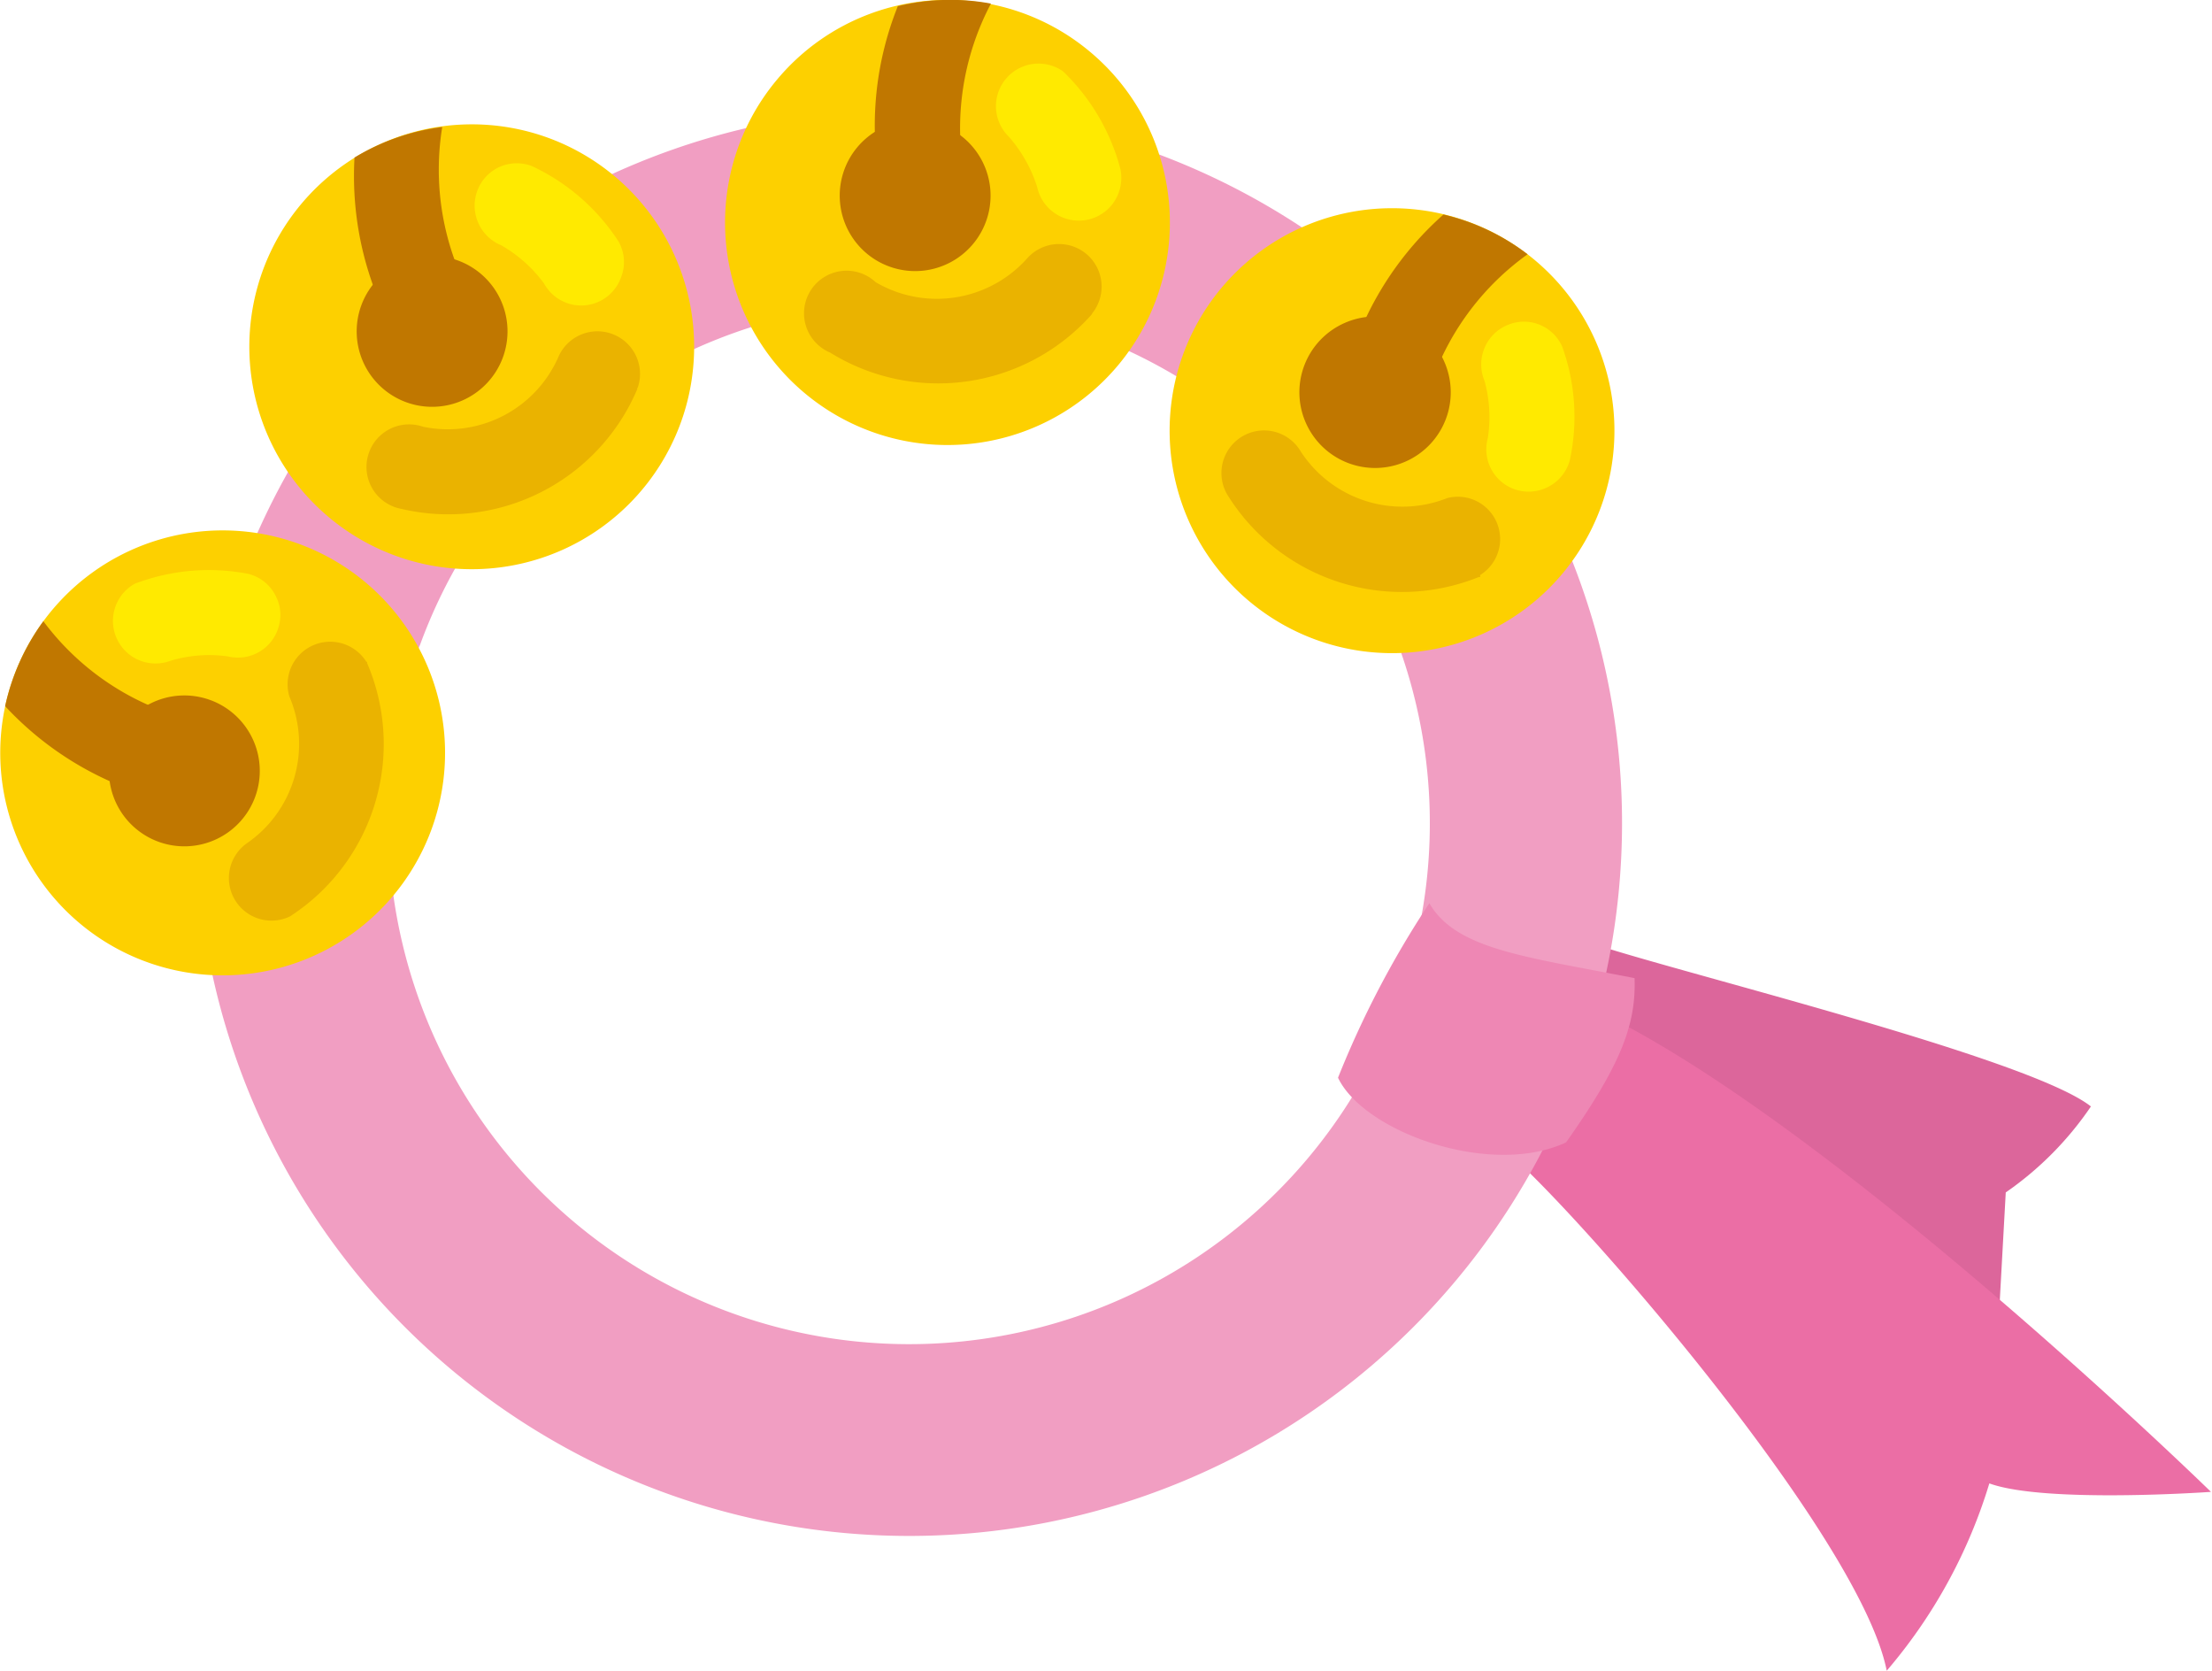
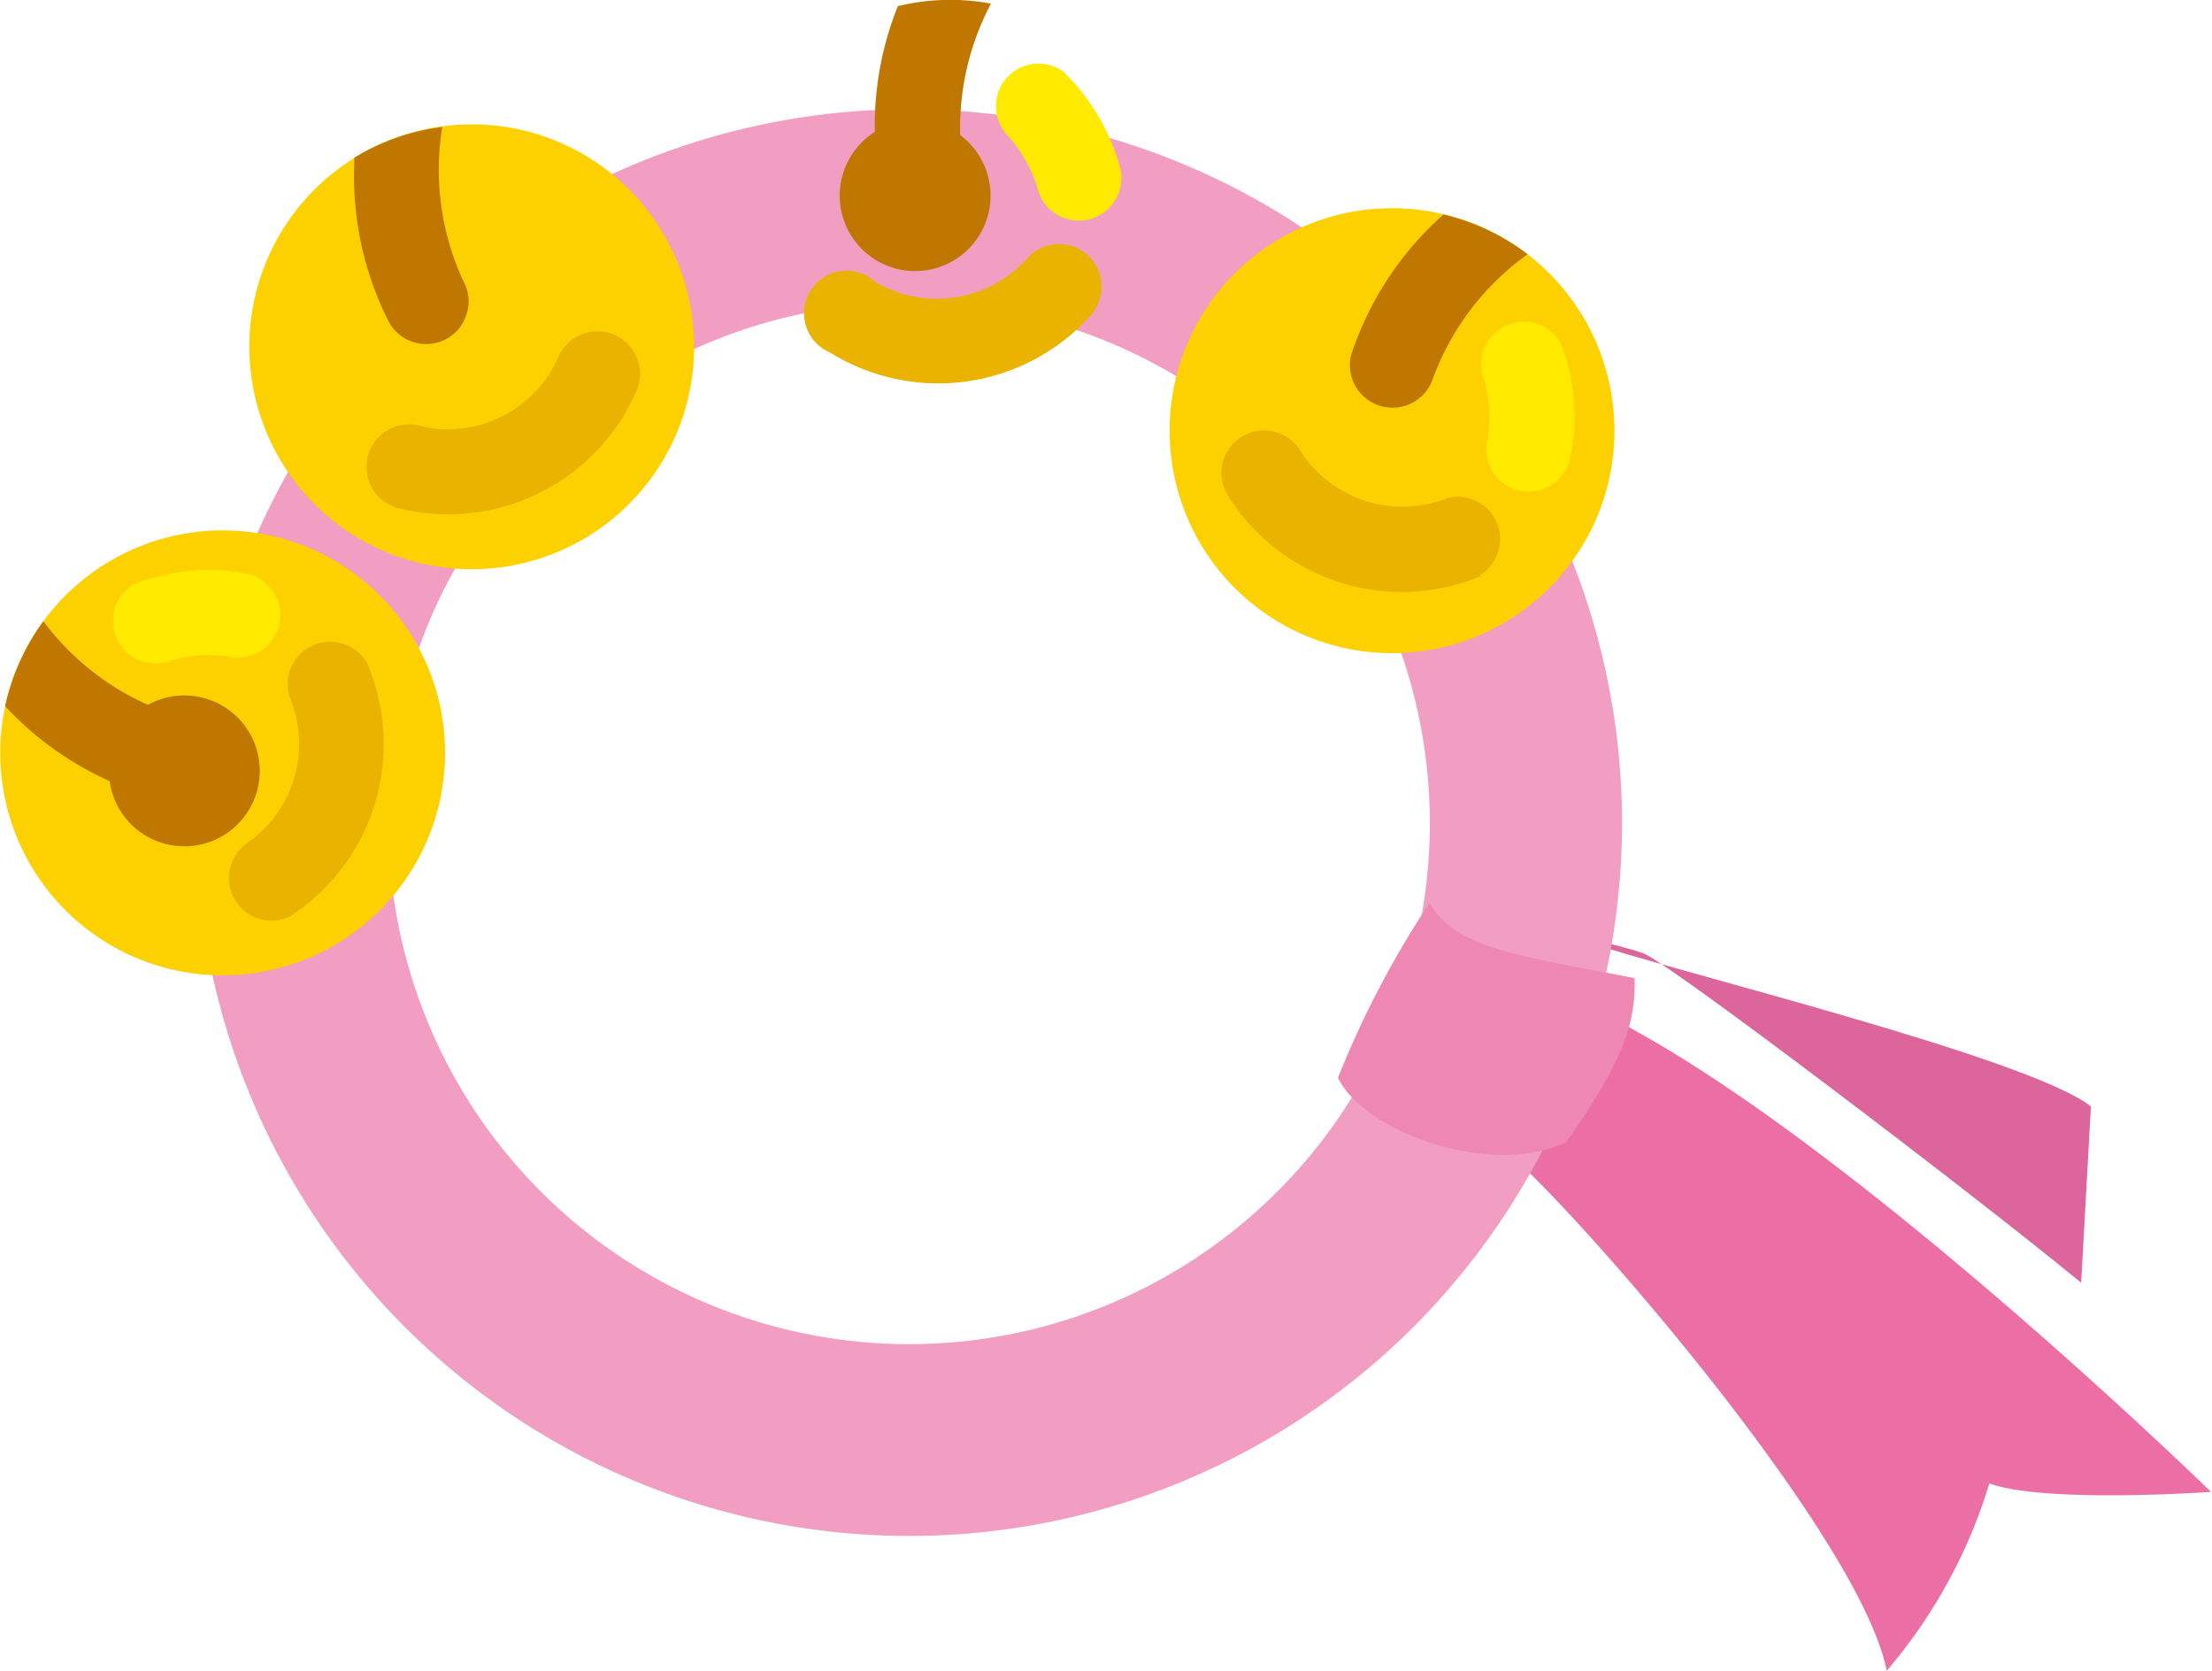
<svg xmlns="http://www.w3.org/2000/svg" viewBox="0 0 86.23 65.11">
  <defs>
    <style>.cls-1{fill:#dc669b;}.cls-2{fill:#eb6ea5;}.cls-3{fill:#f19ec2;}.cls-4{fill:#fdd000;}.cls-5{fill:#c07700;}.cls-6{fill:#eab300;}.cls-7{fill:#ffea00;}.cls-8{fill:#ee87b4;}</style>
  </defs>
  <g id="レイヤー_2" data-name="レイヤー 2">
    <g id="レイアウト">
-       <path class="cls-1" d="M61.78,36.67c2.93,1.06,17.28,4.51,19.73,6.45a12.83,12.83,0,0,1-3.32,3.35l-.38,6.87c-4.6-3.77-16.14-12.51-17.07-12.84S60.85,36.33,61.78,36.67Z" />
+       <path class="cls-1" d="M61.78,36.67c2.93,1.06,17.28,4.51,19.73,6.45l-.38,6.87c-4.6-3.77-16.14-12.51-17.07-12.84S60.85,36.33,61.78,36.67Z" />
      <path class="cls-2" d="M58.24,44.5c1.75,1,14.2,15,15.31,20.61a20.23,20.23,0,0,0,4-7.3c2.17.79,8.64.33,8.64.33S70.17,42.51,61,38.84" />
      <path class="cls-3" d="M61.58,41.52A27.8,27.8,0,1,1,44.91,5.92a27.83,27.83,0,0,1,16.67,35.6ZM16.36,25.15A20.3,20.3,0,1,0,42.36,13a20.31,20.31,0,0,0-26,12.17Z" />
      <path class="cls-4" d="M62.2,13.29A8.67,8.67,0,1,1,50.77,8.85,8.67,8.67,0,0,1,62.2,13.29Z" />
      <path class="cls-5" d="M56.27,8.36a12.54,12.54,0,0,0-3.6,5.48,1.66,1.66,0,0,0,3.19.91,10.35,10.35,0,0,1,3.69-4.84A8.62,8.62,0,0,0,56.27,8.36Z" />
      <path class="cls-6" d="M57.7,22.49l-.06,0a8,8,0,0,1-9.8-3.22,1.66,1.66,0,1,1,2.87-1.67,4.73,4.73,0,0,0,5.71,1.81,1.65,1.65,0,0,1,1.28,3Z" />
      <path class="cls-7" d="M60.3,19A1.65,1.65,0,0,1,58,17.07a5.31,5.31,0,0,0-.13-2.23,1.66,1.66,0,0,1,.89-2.17,1.63,1.63,0,0,1,2.14.84,8.05,8.05,0,0,1,.3,4.41A1.65,1.65,0,0,1,60.3,19Z" />
-       <path class="cls-5" d="M56.3,14.09a2.95,2.95,0,1,1-3.89-1.5A2.94,2.94,0,0,1,56.3,14.09Z" />
-       <path class="cls-4" d="M42.47,2A8.67,8.67,0,1,1,30.26,3.14,8.65,8.65,0,0,1,42.47,2Z" />
      <path class="cls-5" d="M35,.24a12.5,12.5,0,0,0-.76,6.51,1.65,1.65,0,1,0,3.25-.61,10.39,10.39,0,0,1,1.14-6A8.71,8.71,0,0,0,35,.24Z" />
      <path class="cls-6" d="M42.57,12.24s0,0,0,0a8,8,0,0,1-10.21,1.5A1.66,1.66,0,1,1,34.14,11a4.72,4.72,0,0,0,5.91-.94,1.66,1.66,0,0,1,2.52,2.16Z" />
      <path class="cls-7" d="M43.33,8a1.66,1.66,0,0,1-2.9-.72,5.52,5.52,0,0,0-1.1-1.95,1.66,1.66,0,0,1,2.11-2.55,8.17,8.17,0,0,1,2.24,3.82A1.69,1.69,0,0,1,43.33,8Z" />
      <path class="cls-5" d="M37.55,5.36a2.94,2.94,0,1,1-4.14.39A2.94,2.94,0,0,1,37.55,5.36Z" />
      <path class="cls-4" d="M21.5,5.42a8.67,8.67,0,1,1-11.21,5A8.68,8.68,0,0,1,21.5,5.42Z" />
      <path class="cls-5" d="M13.82,6.14a12.57,12.57,0,0,0,1.34,6.41,1.66,1.66,0,0,0,2.26.65,1.63,1.63,0,0,0,.73-.85,1.61,1.61,0,0,0-.09-1.4,10.33,10.33,0,0,1-.82-6A8.69,8.69,0,0,0,13.82,6.14Z" />
      <path class="cls-6" d="M24.84,15.11a.14.14,0,0,1,0,.06,8,8,0,0,1-9.2,4.66,1.66,1.66,0,1,1,.85-3.2,4.71,4.71,0,0,0,5.3-2.77,1.66,1.66,0,0,1,3.07,1.25Z" />
-       <path class="cls-7" d="M24.21,10.81a1.65,1.65,0,0,1-3,.24,5.36,5.36,0,0,0-1.67-1.49,1.67,1.67,0,0,1-.92-2.16,1.64,1.64,0,0,1,2.11-.93A8.12,8.12,0,0,1,24.1,9.39a1.62,1.62,0,0,1,.11,1.42Z" />
-       <path class="cls-5" d="M17.9,10.17a2.94,2.94,0,1,1-3.8,1.69A2.94,2.94,0,0,1,17.9,10.17Z" />
      <path class="cls-4" d="M5,21.49A8.67,8.67,0,1,1,.82,33,8.67,8.67,0,0,1,5,21.49Z" />
      <path class="cls-5" d="M.2,27.52A12.55,12.55,0,0,0,5.77,31a1.65,1.65,0,0,0,.84-3.2,10.3,10.3,0,0,1-4.92-3.59A8.77,8.77,0,0,0,.2,27.52Z" />
      <path class="cls-6" d="M14.31,25.79l0,.05a8,8,0,0,1-3,9.87A1.66,1.66,0,0,1,9.6,32.88a4.7,4.7,0,0,0,1.68-5.74,1.66,1.66,0,0,1,3-1.35Z" />
      <path class="cls-7" d="M10.77,23.27a1.57,1.57,0,0,1,.11,1.09,1.65,1.65,0,0,1-2,1.22,5.24,5.24,0,0,0-2.23.17,1.66,1.66,0,0,1-1.4-3,8.1,8.1,0,0,1,4.41-.39,1.63,1.63,0,0,1,1.11.91Z" />
      <path class="cls-5" d="M5.94,27.38a2.94,2.94,0,1,1-1.42,3.9A2.94,2.94,0,0,1,5.94,27.38Z" />
      <path class="cls-8" d="M52.16,42c1,2.11,5.94,3.9,8.89,2.52,2.17-3.07,2.73-4.62,2.67-6.4-4.25-.84-6.95-1.11-8-2.92A37.42,37.42,0,0,0,52.16,42Z" />
    </g>
  </g>
</svg>